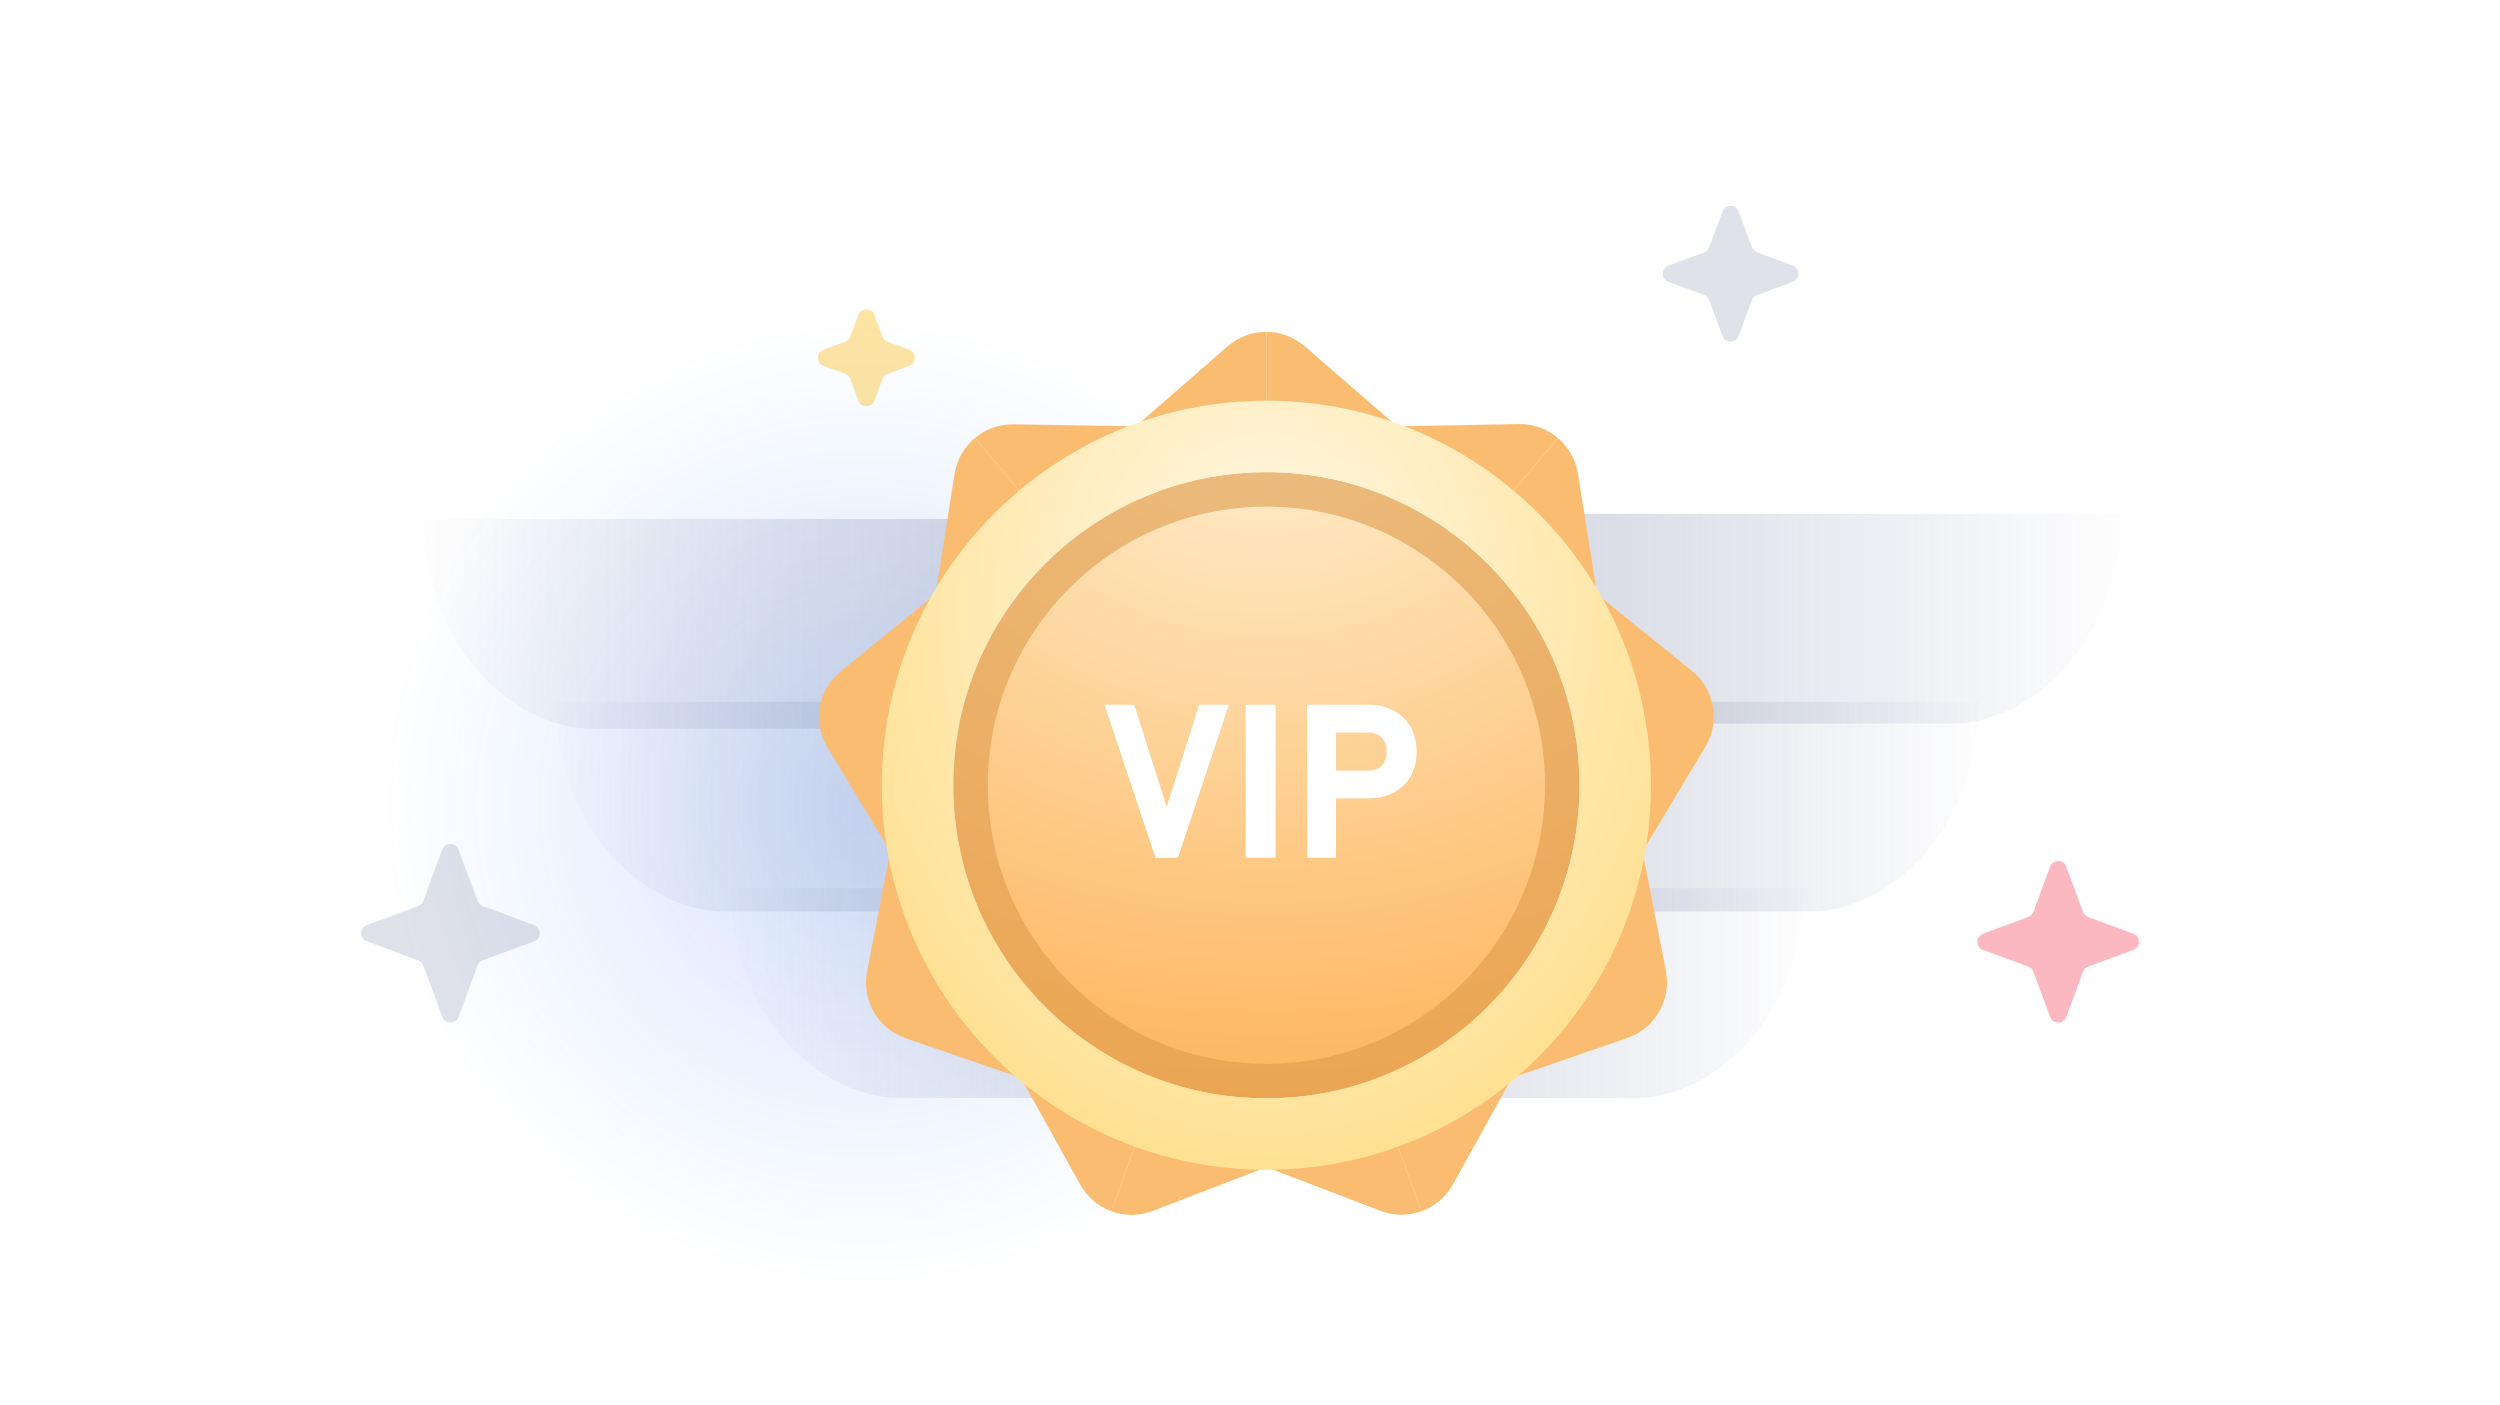
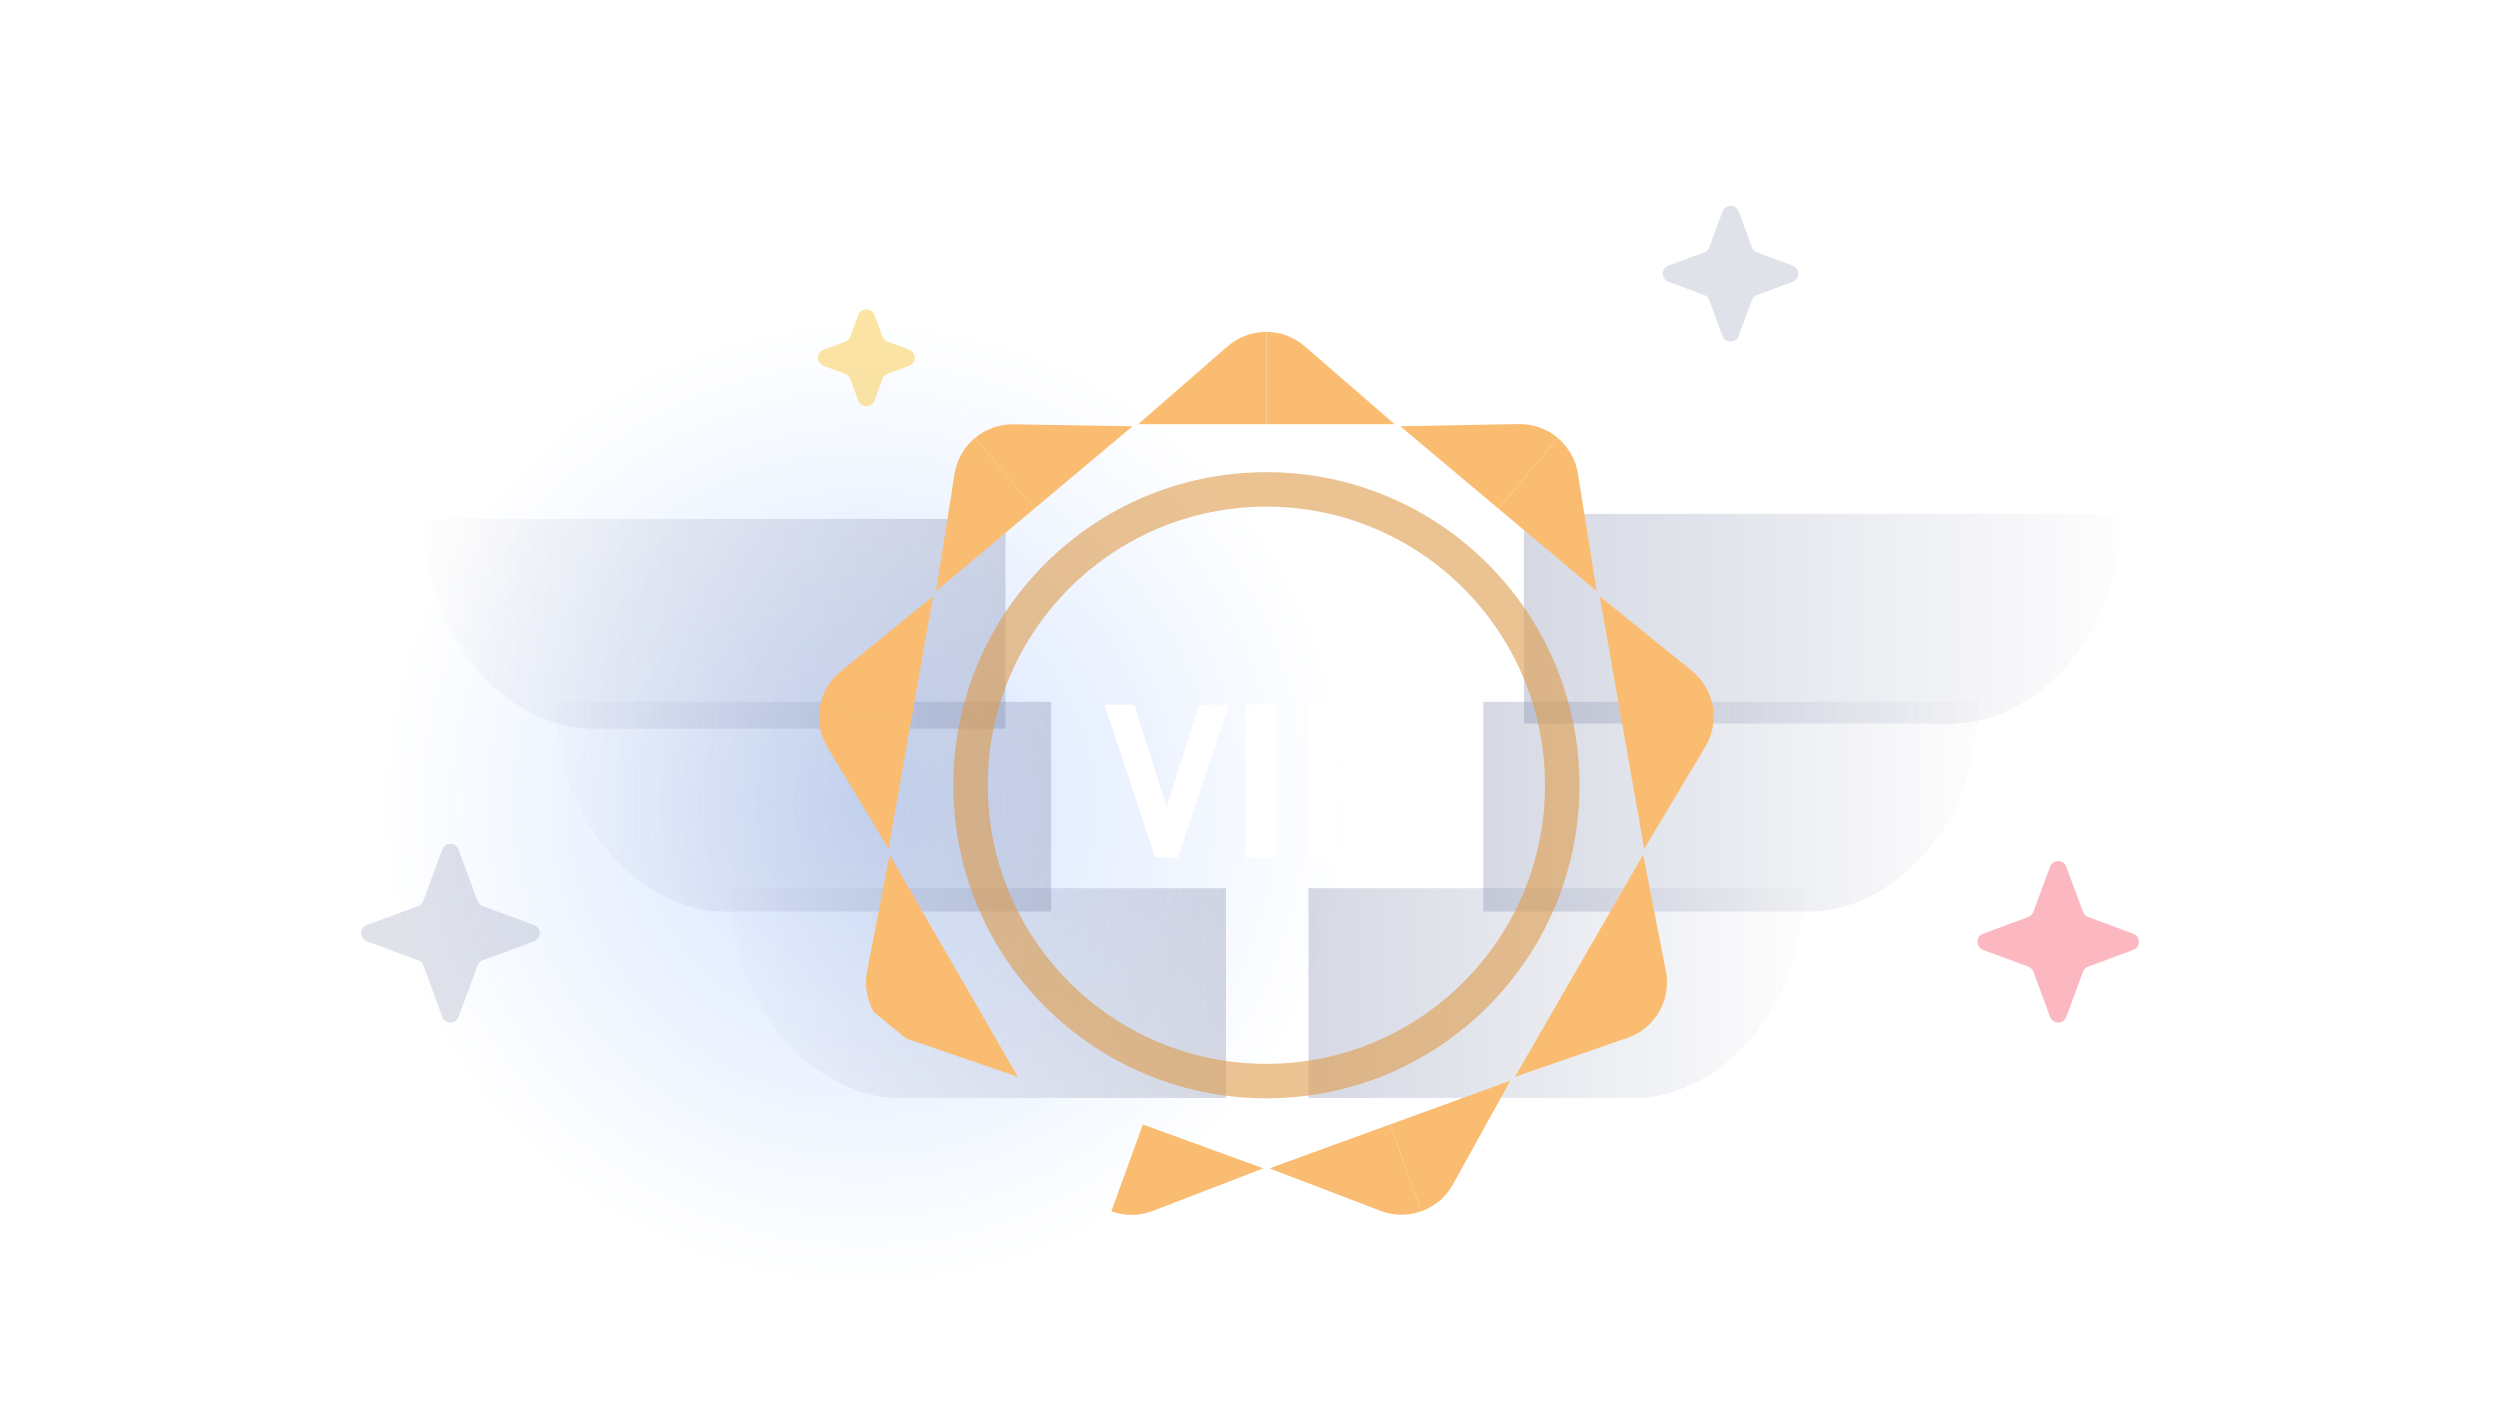
<svg xmlns="http://www.w3.org/2000/svg" width="580" height="326" viewBox="0 0 580 326" fill="none">
  <g clip-path="url(#clip0_278_30719)">
    <g filter="url(#filter0_f_278_30719)">
      <circle cx="200.5" cy="186.5" r="133.5" fill="url(#paint0_radial_278_30719)" fill-opacity="0.2" />
    </g>
    <path d="M353.546 167.876L353.546 119.218L492 119.218C492 149.629 470.501 167.876 453.032 167.876L353.546 167.876Z" fill="url(#paint1_linear_278_30719)" fill-opacity="0.32" />
    <path d="M344.119 211.474L344.119 162.816L459.007 162.816C459.007 193.227 437.507 211.474 420.039 211.474L344.119 211.474Z" fill="url(#paint2_linear_278_30719)" fill-opacity="0.32" />
    <path d="M303.569 254.727L303.569 206.068L418.457 206.068C418.457 236.48 396.957 254.727 379.489 254.727L303.569 254.727Z" fill="url(#paint3_linear_278_30719)" fill-opacity="0.32" />
    <path d="M233.275 169.054L233.275 120.396L98.356 120.396C98.356 150.807 119.856 169.054 137.324 169.054L233.275 169.054Z" fill="url(#paint4_linear_278_30719)" fill-opacity="0.32" />
    <path d="M243.881 211.474L243.881 162.815L128.993 162.815C128.993 193.227 150.493 211.474 167.961 211.474L243.881 211.474Z" fill="url(#paint5_linear_278_30719)" fill-opacity="0.32" />
    <path d="M284.431 254.726L284.431 206.068L169.543 206.068C169.543 236.479 191.043 254.726 208.511 254.726L284.431 254.726Z" fill="url(#paint6_linear_278_30719)" fill-opacity="0.32" />
    <path d="M264.058 98.41L284.797 80.352C287.377 78.107 290.59 76.99 293.8 77V98.41H264.058Z" fill="#FABC70" />
    <path d="M293.804 77C296.972 77.01 300.137 78.121 302.689 80.331L323.546 98.41H293.804V77Z" fill="#FABC70" />
    <path d="M221.452 109.959L217.173 137.125L239.957 118.008L226.194 101.606C223.728 103.661 221.984 106.583 221.452 109.959Z" fill="#FABC70" />
    <path d="M226.197 101.606C228.629 99.576 231.769 98.389 235.145 98.445L262.743 98.891L239.96 118.008L226.197 101.606Z" fill="#FABC70" />
    <path d="M191.962 173.36L206.143 196.921L211.307 167.632L190.392 163.94L211.31 167.629L216.474 138.339L195.047 155.737C192.429 157.868 190.786 160.794 190.225 163.91C189.655 167.072 190.198 170.43 191.962 173.36Z" fill="#FABC70" />
-     <path d="M210.121 240.883L236.131 249.814L221.262 224.056L221.257 224.058L206.389 198.301L201.159 225.401C200.519 228.715 201.141 232.015 202.715 234.765L202.719 234.762C204.314 237.549 206.887 239.773 210.121 240.883Z" fill="#FABC70" />
+     <path d="M210.121 240.883L236.131 249.814L221.262 224.056L221.257 224.058L206.389 198.301L201.159 225.401C200.519 228.715 201.141 232.015 202.715 234.765L202.719 234.762Z" fill="#FABC70" />
    <path d="M267.434 280.937L293.098 271.062L265.151 260.889L257.828 281.009C260.841 282.116 264.245 282.165 267.434 280.937Z" fill="#FABC70" />
-     <path d="M257.828 281.006C254.854 279.913 252.256 277.786 250.617 274.835L237.203 250.713L265.151 260.886L257.828 281.006Z" fill="#FABC70" />
    <path d="M337.088 274.78L350.401 250.717L322.453 260.889L329.776 281.009C332.792 279.92 335.431 277.772 337.088 274.78Z" fill="#FABC70" />
    <path d="M329.772 281.006C326.791 282.081 323.436 282.123 320.281 280.916L294.502 271.058L322.45 260.886L329.772 281.006Z" fill="#FABC70" />
    <path d="M386.483 225.291L381.215 198.301L366.347 224.058L366.342 224.056L351.473 249.814L377.556 240.793C380.745 239.69 383.29 237.501 384.885 234.762L384.889 234.765C386.501 231.987 387.14 228.646 386.483 225.291Z" fill="#FABC70" />
    <path d="M392.512 155.626L371.126 138.339L381.454 196.918L395.639 173.242C397.375 170.347 397.918 167.034 397.375 163.91C396.832 160.749 395.172 157.778 392.512 155.626Z" fill="#FABC70" />
    <path d="M352.355 98.386L324.861 98.888L347.644 118.005L361.407 101.603C358.954 99.534 355.776 98.324 352.355 98.386Z" fill="#FABC70" />
    <path d="M361.407 101.61C363.828 103.654 365.54 106.539 366.073 109.873L370.427 137.128L347.644 118.011L361.407 101.61Z" fill="#FABC70" />
-     <path d="M293.801 254.812C333.916 254.812 366.436 222.292 366.436 182.177C366.436 142.061 333.916 109.541 293.801 109.541C253.685 109.541 221.165 142.061 221.165 182.177C221.165 222.292 253.685 254.812 293.801 254.812Z" fill="url(#paint7_radial_278_30719)" />
    <path d="M293.801 113.541C331.707 113.541 362.437 144.27 362.437 182.177C362.436 220.083 331.707 250.812 293.801 250.812C255.894 250.812 225.165 220.083 225.165 182.177C225.165 144.27 255.894 113.541 293.801 113.541Z" stroke="#DE9B4B" stroke-opacity="0.6" stroke-width="8" />
-     <path fill-rule="evenodd" clip-rule="evenodd" d="M204.583 182.173C204.583 132.899 244.526 92.956 293.8 92.956C343.075 92.956 383.018 132.899 383.018 182.173C383.018 231.448 343.075 271.391 293.8 271.391C244.526 271.391 204.583 231.448 204.583 182.173ZM221.171 182.173C221.171 222.285 253.688 254.802 293.8 254.802C333.912 254.802 366.429 222.285 366.429 182.173C366.429 142.061 333.912 109.544 293.8 109.544C253.688 109.544 221.171 142.061 221.171 182.173Z" fill="url(#paint8_radial_278_30719)" />
    <path d="M256.244 163.502H263.129L270.673 187.184L278.217 163.502H285.102L273.285 199H268.061L256.244 163.502Z" fill="white" />
    <path d="M295.941 199H289.008V163.502H295.941V199Z" fill="white" />
    <path d="M306.317 178.785H317.67C318.467 178.785 319.167 178.606 319.77 178.248C320.388 177.874 320.868 177.353 321.21 176.686C321.552 176.018 321.723 175.253 321.723 174.391C321.723 173.512 321.552 172.739 321.21 172.071C320.884 171.388 320.412 170.867 319.794 170.509C319.192 170.134 318.484 169.947 317.67 169.947H306.317V163.502H317.499C319.713 163.502 321.658 163.958 323.334 164.869C325.027 165.764 326.337 167.034 327.265 168.678C328.192 170.322 328.656 172.226 328.656 174.391C328.656 176.555 328.192 178.46 327.265 180.104C326.337 181.731 325.027 182.993 323.334 183.888C321.658 184.783 319.713 185.23 317.499 185.23H306.317V178.785ZM303.266 163.502H309.955V199H303.266V163.502Z" fill="white" />
    <path d="M102.624 197.069C103.269 195.328 105.731 195.328 106.376 197.069L110.798 209.02C111.001 209.568 111.432 209.999 111.98 210.202L123.931 214.624C125.672 215.269 125.672 217.731 123.931 218.376L111.98 222.798C111.432 223.001 111.001 223.432 110.798 223.98L106.376 235.931C105.731 237.672 103.269 237.672 102.624 235.931L98.202 223.98C97.999 223.432 97.568 223.001 97.02 222.798L85.069 218.376C83.328 217.731 83.328 215.269 85.069 214.624L97.02 210.202C97.568 209.999 97.999 209.568 98.202 209.02L102.624 197.069Z" fill="#7F88A9" fill-opacity="0.24" />
    <path d="M199.124 73.069C199.769 71.328 202.231 71.328 202.876 73.069L204.732 78.086C204.935 78.634 205.366 79.065 205.914 79.268L210.931 81.124C212.672 81.769 212.672 84.231 210.931 84.876L205.914 86.732C205.366 86.935 204.935 87.366 204.732 87.914L202.876 92.931C202.231 94.672 199.769 94.672 199.124 92.931L197.268 87.914C197.065 87.366 196.634 86.935 196.086 86.732L191.069 84.876C189.328 84.231 189.328 81.769 191.069 81.124L196.086 79.268C196.634 79.065 197.065 78.634 197.268 78.086L199.124 73.069Z" fill="#F9BB1D" fill-opacity="0.4" />
    <path d="M475.624 201.069C476.269 199.328 478.731 199.328 479.376 201.069L483.258 211.56C483.46 212.108 483.892 212.54 484.44 212.742L494.931 216.624C496.672 217.269 496.672 219.731 494.931 220.376L484.44 224.258C483.892 224.46 483.46 224.892 483.258 225.44L479.376 235.931C478.731 237.672 476.269 237.672 475.624 235.931L471.742 225.44C471.54 224.892 471.108 224.46 470.56 224.258L460.069 220.376C458.328 219.731 458.328 217.269 460.069 216.624L470.56 212.742C471.108 212.54 471.54 212.108 471.742 211.56L475.624 201.069Z" fill="#F64F64" fill-opacity="0.4" />
    <path d="M399.624 49.069C400.269 47.328 402.731 47.328 403.376 49.069L406.448 57.371C406.65 57.918 407.082 58.35 407.629 58.552L415.931 61.624C417.672 62.269 417.672 64.731 415.931 65.376L407.629 68.448C407.082 68.65 406.65 69.082 406.448 69.629L403.376 77.931C402.731 79.672 400.269 79.672 399.624 77.931L396.552 69.629C396.35 69.082 395.918 68.65 395.371 68.448L387.069 65.376C385.328 64.731 385.328 62.269 387.069 61.624L395.371 58.552C395.918 58.35 396.35 57.918 396.552 57.371L399.624 49.069Z" fill="#7F88A9" fill-opacity="0.24" />
  </g>
  <defs>
    <filter id="filter0_f_278_30719" x="-13" y="-27" width="427" height="427" filterUnits="userSpaceOnUse" color-interpolation-filters="sRGB">
      <feFlood flood-opacity="0" result="BackgroundImageFix" />
      <feBlend mode="normal" in="SourceGraphic" in2="BackgroundImageFix" result="shape" />
      <feGaussianBlur stdDeviation="40" result="effect1_foregroundBlur_278_30719" />
    </filter>
    <radialGradient id="paint0_radial_278_30719" cx="0" cy="0" r="1" gradientUnits="userSpaceOnUse" gradientTransform="translate(200.5 186.5) rotate(90) scale(111.509)">
      <stop stop-color="#2972FE" />
      <stop offset="1" stop-color="#2972FE" stop-opacity="0" />
    </radialGradient>
    <linearGradient id="paint1_linear_278_30719" x1="353.546" y1="143.547" x2="499.549" y2="143.547" gradientUnits="userSpaceOnUse">
      <stop stop-color="#7F88A9" />
      <stop offset="1" stop-color="#7F88A9" stop-opacity="0" />
    </linearGradient>
    <linearGradient id="paint2_linear_278_30719" x1="344.119" y1="187.145" x2="465.271" y2="187.145" gradientUnits="userSpaceOnUse">
      <stop stop-color="#7F88A9" />
      <stop offset="1" stop-color="#7F88A9" stop-opacity="0" />
    </linearGradient>
    <linearGradient id="paint3_linear_278_30719" x1="303.569" y1="230.397" x2="424.721" y2="230.397" gradientUnits="userSpaceOnUse">
      <stop stop-color="#7F88A9" />
      <stop offset="1" stop-color="#7F88A9" stop-opacity="0" />
    </linearGradient>
    <linearGradient id="paint4_linear_278_30719" x1="233.275" y1="144.725" x2="91" y2="144.725" gradientUnits="userSpaceOnUse">
      <stop stop-color="#7F88A9" />
      <stop offset="1" stop-color="#7F88A9" stop-opacity="0" />
    </linearGradient>
    <linearGradient id="paint5_linear_278_30719" x1="243.881" y1="187.145" x2="122.729" y2="187.145" gradientUnits="userSpaceOnUse">
      <stop stop-color="#7F88A9" />
      <stop offset="1" stop-color="#7F88A9" stop-opacity="0" />
    </linearGradient>
    <linearGradient id="paint6_linear_278_30719" x1="284.431" y1="230.397" x2="163.279" y2="230.397" gradientUnits="userSpaceOnUse">
      <stop stop-color="#7F88A9" />
      <stop offset="1" stop-color="#7F88A9" stop-opacity="0" />
    </linearGradient>
    <radialGradient id="paint7_radial_278_30719" cx="0" cy="0" r="1" gradientUnits="userSpaceOnUse" gradientTransform="translate(293.801 91.5) rotate(90) scale(205.5 244.703)">
      <stop stop-color="#FFF0D3" />
      <stop offset="1" stop-color="#FDA63F" />
    </radialGradient>
    <radialGradient id="paint8_radial_278_30719" cx="0" cy="0" r="1" gradientUnits="userSpaceOnUse" gradientTransform="translate(293.8 141) rotate(90) scale(130.391 103.948)">
      <stop stop-color="#FFF9E9" />
      <stop offset="1" stop-color="#FFE194" />
    </radialGradient>
    <clipPath id="clip0_278_30719">
      <rect width="580" height="326" fill="white" />
    </clipPath>
  </defs>
</svg>